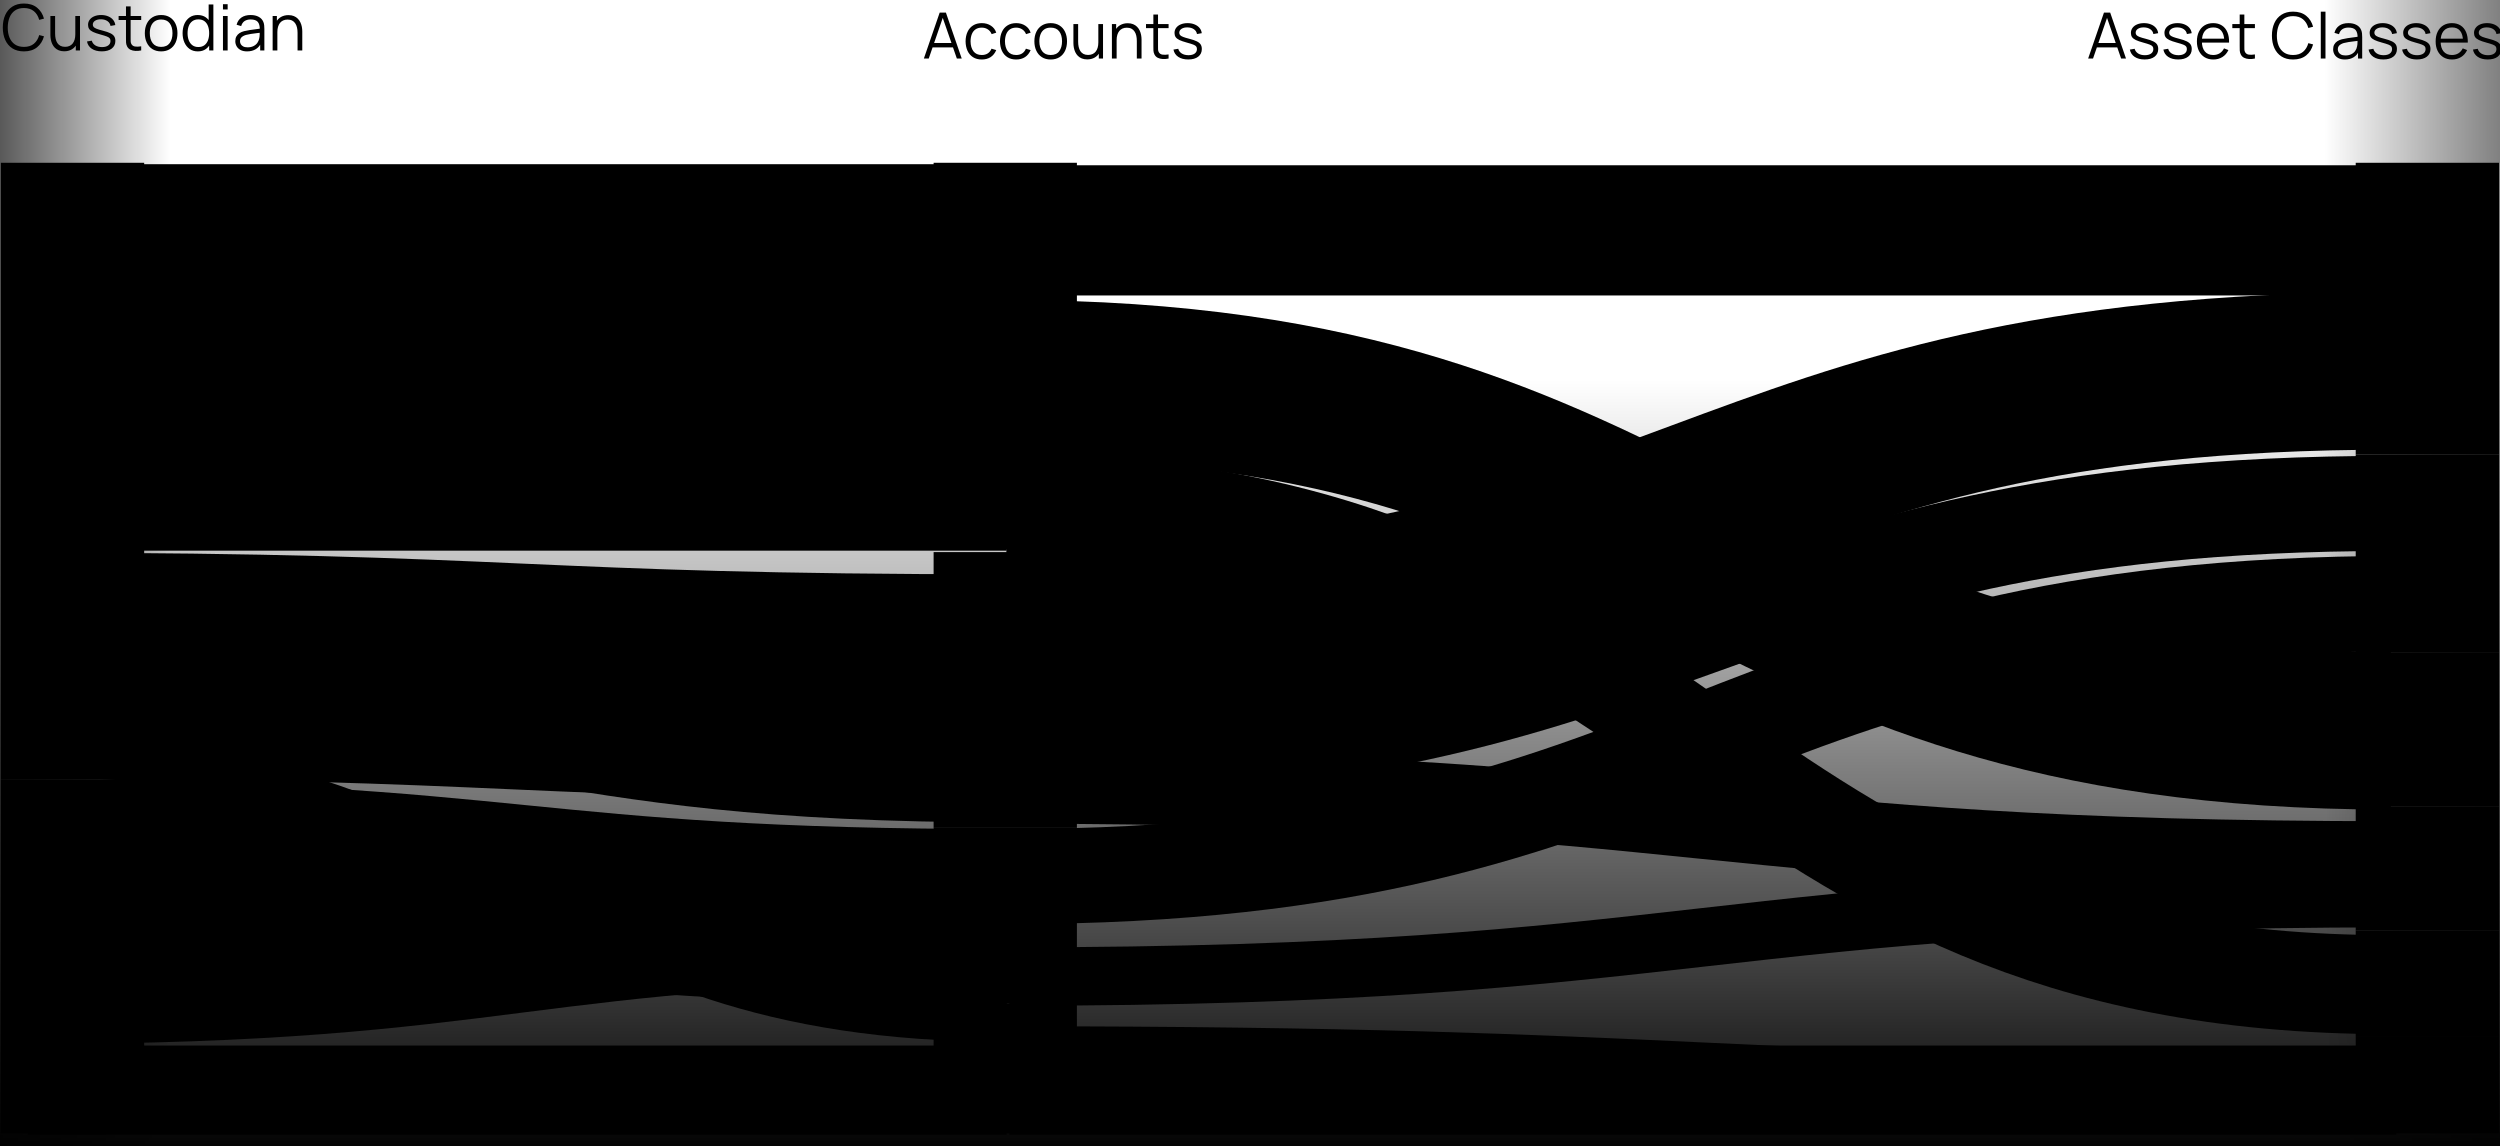
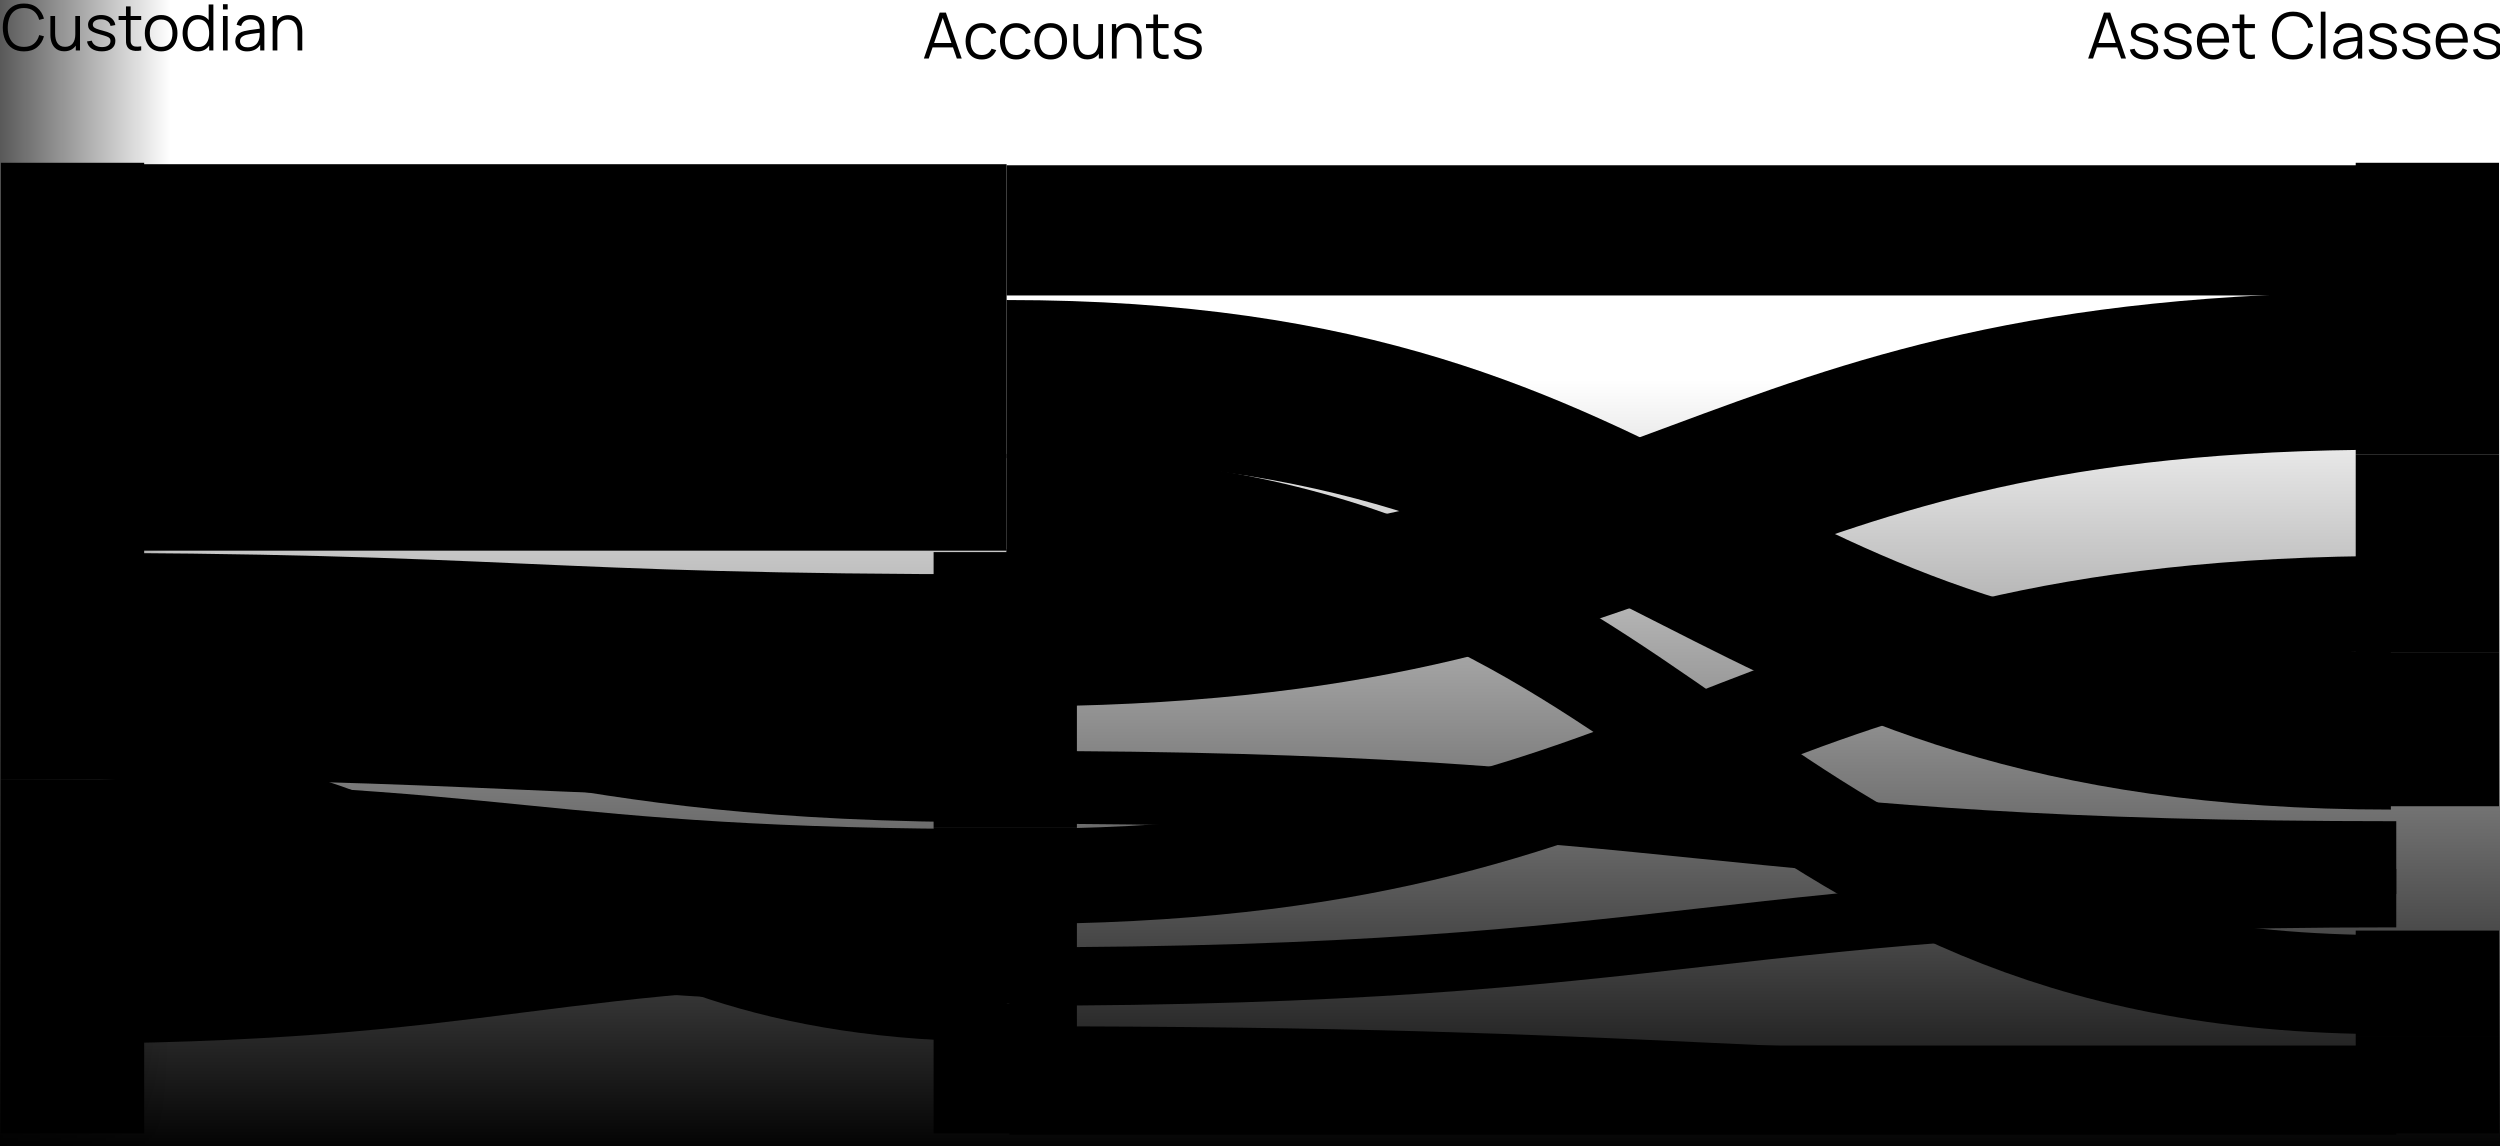
<svg xmlns="http://www.w3.org/2000/svg" width="1097" height="503" viewBox="0 0 1097 503" fill="none">
  <g clip-path="url(#clip0_14180_6241)">
    <path opacity="0.15" d="M12.246 156.844C226.973 156.844 226.973 156.844 441.7 156.844" stroke="#1E473A" style="stroke:#1E473A;stroke:color(display-p3 0.116 0.277 0.226);stroke-opacity:1;" stroke-width="169.603" />
    <path opacity="0.15" d="M12.246 381.062C226.973 381.062 226.973 402.417 441.7 402.417" stroke="#1E473A" style="stroke:#1E473A;stroke:color(display-p3 0.116 0.277 0.226);stroke-opacity:1;" stroke-width="77.248" />
    <path opacity="0.15" d="M12.246 292.086C226.973 292.086 226.973 301.577 441.7 301.577" stroke="#1E473A" style="stroke:#1E473A;stroke:color(display-p3 0.116 0.277 0.226);stroke-opacity:1;" stroke-width="99.153" />
    <path opacity="0.4" d="M12.246 439.192C226.973 439.192 226.973 411.906 441.7 411.906" stroke="#1E473A" style="stroke:#1E473A;stroke:color(display-p3 0.116 0.277 0.226);stroke-opacity:1;" stroke-width="37.835" />
    <path opacity="0.4" d="M12.246 314.627C226.973 314.627 226.973 351.403 441.7 351.403" stroke="#1E473A" style="stroke:#1E473A;stroke:color(display-p3 0.116 0.277 0.226);stroke-opacity:1;" stroke-width="18.894" />
-     <path opacity="0.4" d="M12.246 478.342C226.973 478.342 226.973 478.342 441.7 478.342" stroke="#1E473A" style="stroke:#1E473A;stroke:color(display-p3 0.116 0.277 0.226);stroke-opacity:1;" stroke-width="39.139" />
    <path opacity="0.4" d="M441.701 275.479C745.403 275.479 745.404 162.777 1049.11 162.777" stroke="#1E473A" style="stroke:#1E473A;stroke:color(display-p3 0.116 0.277 0.226);stroke-opacity:1;" stroke-width="69.094" />
    <path opacity="0.15" d="M441.701 166.334C745.403 166.334 745.403 320.558 1049.11 320.558" stroke="#1E473A" style="stroke:#1E473A;stroke:color(display-p3 0.116 0.277 0.226);stroke-opacity:1;" stroke-width="69.368" />
    <path opacity="0.15" d="M12.246 332.422C227.27 332.422 226.676 448.683 441.7 448.683" stroke="#1E473A" style="stroke:#1E473A;stroke:color(display-p3 0.116 0.277 0.226);stroke-opacity:1;" stroke-width="16.96" />
    <path opacity="0.15" d="M441.701 220.906C745.403 220.906 745.403 432.074 1049.11 432.074" stroke="#1E473A" style="stroke:#1E473A;stroke:color(display-p3 0.116 0.277 0.226);stroke-opacity:1;" stroke-width="43.458" />
-     <path opacity="0.4" d="M441.701 330.049C745.182 330.049 745.624 220.906 1049.11 220.906" stroke="#1E473A" style="stroke:#1E473A;stroke:color(display-p3 0.116 0.277 0.226);stroke-opacity:1;" stroke-width="41.748" />
    <path opacity="0.15" d="M442.889 345.471C747.184 345.471 747.184 376.315 1051.48 376.315" stroke="#1E473A" style="stroke:#1E473A;stroke:color(display-p3 0.116 0.277 0.226);stroke-opacity:1;" stroke-width="31.938" />
    <path opacity="0.4" d="M442.889 384.621C747.055 384.621 749.685 264.801 1053.85 264.801" stroke="#1E473A" style="stroke:#1E473A;stroke:color(display-p3 0.116 0.277 0.226);stroke-opacity:1;" stroke-width="41.748" />
    <path opacity="0.15" d="M442.889 428.515C747.184 428.515 747.184 394.111 1051.48 394.111" stroke="#1E473A" style="stroke:#1E473A;stroke:color(display-p3 0.116 0.277 0.226);stroke-opacity:1;" stroke-width="25.636" />
    <path opacity="0.15" d="M442.889 462.92C747.184 462.92 747.184 477.156 1051.48 477.156" stroke="#1E473A" style="stroke:#1E473A;stroke:color(display-p3 0.116 0.277 0.226);stroke-opacity:1;" stroke-width="25.192" />
    <path opacity="0.4" d="M442.889 478.342C747.184 478.342 747.184 478.342 1051.48 478.342" stroke="#1E473A" style="stroke:#1E473A;stroke:color(display-p3 0.116 0.277 0.226);stroke-opacity:1;" stroke-width="39.139" />
    <path opacity="0.15" d="M441.701 101.086C745.403 101.086 745.403 101.086 1049.11 101.086" stroke="#1E473A" style="stroke:#1E473A;stroke:color(display-p3 0.116 0.277 0.226);stroke-opacity:1;" stroke-width="57.13" />
    <path d="M10.507 22.551C8.5 22.551 6.806 22.108 5.425 21.221C4.043 20.325 2.998 19.088 2.289 17.511C1.579 15.934 1.225 14.114 1.225 12.051C1.225 9.988 1.579 8.168 2.289 6.591C2.998 5.014 4.043 3.782 5.425 2.895C6.806 1.999 8.5 1.551 10.507 1.551C12.849 1.551 14.763 2.153 16.247 3.357C17.731 4.552 18.748 6.157 19.299 8.173L17.199 8.719C16.769 7.123 15.999 5.858 14.889 4.925C13.778 3.992 12.317 3.525 10.507 3.525C8.929 3.525 7.618 3.884 6.573 4.603C5.527 5.322 4.739 6.325 4.207 7.613C3.684 8.892 3.413 10.371 3.395 12.051C3.385 13.731 3.642 15.21 4.165 16.489C4.697 17.767 5.49 18.771 6.545 19.499C7.609 20.218 8.929 20.577 10.507 20.577C12.317 20.577 13.778 20.11 14.889 19.177C15.999 18.234 16.769 16.97 17.199 15.383L19.299 15.929C18.748 17.945 17.731 19.555 16.247 20.759C14.763 21.953 12.849 22.551 10.507 22.551ZM28.17 22.509C27.264 22.509 26.471 22.369 25.79 22.089C25.118 21.809 24.544 21.431 24.068 20.955C23.601 20.479 23.223 19.938 22.934 19.331C22.644 18.715 22.434 18.066 22.304 17.385C22.173 16.694 22.108 16.008 22.108 15.327V7.011H24.18V14.725C24.18 15.556 24.259 16.326 24.418 17.035C24.576 17.744 24.828 18.365 25.174 18.897C25.528 19.419 25.981 19.826 26.532 20.115C27.092 20.404 27.768 20.549 28.562 20.549C29.29 20.549 29.929 20.423 30.48 20.171C31.04 19.919 31.506 19.559 31.88 19.093C32.262 18.617 32.552 18.043 32.748 17.371C32.944 16.689 33.042 15.924 33.042 15.075L34.498 15.397C34.498 16.946 34.227 18.248 33.686 19.303C33.144 20.358 32.398 21.155 31.446 21.697C30.494 22.238 29.402 22.509 28.17 22.509ZM33.252 22.131V18.407H33.042V7.011H35.1V22.131H33.252ZM44.655 22.537C42.881 22.537 41.421 22.154 40.273 21.389C39.134 20.623 38.434 19.559 38.173 18.197L40.273 17.847C40.497 18.706 41.005 19.392 41.799 19.905C42.601 20.409 43.591 20.661 44.767 20.661C45.915 20.661 46.82 20.423 47.483 19.947C48.145 19.462 48.477 18.803 48.477 17.973C48.477 17.506 48.369 17.128 48.155 16.839C47.949 16.54 47.525 16.265 46.881 16.013C46.237 15.761 45.275 15.462 43.997 15.117C42.625 14.743 41.551 14.37 40.777 13.997C40.002 13.623 39.451 13.194 39.125 12.709C38.798 12.214 38.635 11.612 38.635 10.903C38.635 10.044 38.877 9.293 39.363 8.649C39.848 7.996 40.52 7.492 41.379 7.137C42.237 6.773 43.236 6.591 44.375 6.591C45.513 6.591 46.531 6.778 47.427 7.151C48.332 7.515 49.06 8.028 49.611 8.691C50.161 9.354 50.488 10.123 50.591 11.001L48.491 11.379C48.351 10.492 47.907 9.792 47.161 9.279C46.423 8.756 45.485 8.486 44.347 8.467C43.273 8.439 42.401 8.644 41.729 9.083C41.057 9.512 40.721 10.086 40.721 10.805C40.721 11.206 40.842 11.552 41.085 11.841C41.327 12.121 41.766 12.387 42.401 12.639C43.045 12.891 43.959 13.166 45.145 13.465C46.535 13.819 47.627 14.193 48.421 14.585C49.214 14.977 49.779 15.439 50.115 15.971C50.451 16.503 50.619 17.161 50.619 17.945C50.619 19.373 50.087 20.497 49.023 21.319C47.968 22.131 46.512 22.537 44.655 22.537ZM61.956 22.131C61.106 22.308 60.266 22.378 59.436 22.341C58.614 22.303 57.877 22.126 57.224 21.809C56.58 21.491 56.09 20.997 55.754 20.325C55.483 19.765 55.334 19.2 55.306 18.631C55.287 18.052 55.278 17.394 55.278 16.657V2.811H57.322V16.573C57.322 17.207 57.326 17.739 57.336 18.169C57.354 18.589 57.452 18.962 57.63 19.289C57.966 19.914 58.498 20.288 59.226 20.409C59.963 20.53 60.873 20.502 61.956 20.325V22.131ZM52.044 8.775V7.011H61.956V8.775H52.044ZM70.702 22.551C69.199 22.551 67.916 22.21 66.852 21.529C65.788 20.848 64.971 19.905 64.402 18.701C63.832 17.497 63.548 16.116 63.548 14.557C63.548 12.97 63.837 11.579 64.416 10.385C64.994 9.19 65.816 8.262 66.88 7.599C67.953 6.927 69.227 6.591 70.702 6.591C72.214 6.591 73.502 6.932 74.566 7.613C75.639 8.285 76.456 9.223 77.016 10.427C77.585 11.621 77.87 12.998 77.87 14.557C77.87 16.143 77.585 17.539 77.016 18.743C76.446 19.938 75.625 20.871 74.552 21.543C73.478 22.215 72.195 22.551 70.702 22.551ZM70.702 20.577C72.382 20.577 73.632 20.021 74.454 18.911C75.275 17.791 75.686 16.34 75.686 14.557C75.686 12.727 75.27 11.271 74.44 10.189C73.618 9.106 72.372 8.565 70.702 8.565C69.572 8.565 68.639 8.822 67.902 9.335C67.174 9.839 66.628 10.543 66.264 11.449C65.909 12.345 65.732 13.381 65.732 14.557C65.732 16.377 66.152 17.837 66.992 18.939C67.832 20.031 69.068 20.577 70.702 20.577ZM86.824 22.551C85.415 22.551 84.211 22.201 83.212 21.501C82.213 20.791 81.448 19.835 80.916 18.631C80.384 17.427 80.118 16.069 80.118 14.557C80.118 13.054 80.379 11.701 80.902 10.497C81.434 9.293 82.195 8.341 83.184 7.641C84.173 6.941 85.359 6.591 86.74 6.591C88.159 6.591 89.353 6.936 90.324 7.627C91.295 8.318 92.027 9.265 92.522 10.469C93.026 11.664 93.278 13.026 93.278 14.557C93.278 16.059 93.031 17.418 92.536 18.631C92.041 19.835 91.313 20.791 90.352 21.501C89.391 22.201 88.215 22.551 86.824 22.551ZM87.034 20.633C88.107 20.633 88.994 20.372 89.694 19.849C90.394 19.326 90.917 18.608 91.262 17.693C91.607 16.769 91.78 15.723 91.78 14.557C91.78 13.371 91.607 12.326 91.262 11.421C90.917 10.506 90.394 9.792 89.694 9.279C89.003 8.766 88.131 8.509 87.076 8.509C85.993 8.509 85.097 8.775 84.388 9.307C83.679 9.839 83.151 10.562 82.806 11.477C82.47 12.392 82.302 13.418 82.302 14.557C82.302 15.705 82.475 16.741 82.82 17.665C83.175 18.579 83.702 19.303 84.402 19.835C85.102 20.367 85.979 20.633 87.034 20.633ZM91.78 22.131V10.749H91.556V1.971H93.628V22.131H91.78ZM97.836 4.141V1.831H99.894V4.141H97.836ZM97.836 22.131V7.011H99.894V22.131H97.836ZM108.417 22.551C107.278 22.551 106.322 22.346 105.547 21.935C104.782 21.524 104.208 20.978 103.825 20.297C103.442 19.616 103.251 18.873 103.251 18.071C103.251 17.25 103.414 16.549 103.741 15.971C104.077 15.383 104.53 14.902 105.099 14.529C105.678 14.155 106.345 13.871 107.101 13.675C107.866 13.488 108.711 13.325 109.635 13.185C110.568 13.036 111.478 12.909 112.365 12.807C113.261 12.695 114.045 12.588 114.717 12.485L113.989 12.933C114.017 11.44 113.728 10.334 113.121 9.615C112.514 8.896 111.46 8.537 109.957 8.537C108.921 8.537 108.044 8.77 107.325 9.237C106.616 9.704 106.116 10.441 105.827 11.449L103.825 10.861C104.17 9.508 104.866 8.458 105.911 7.711C106.956 6.964 108.314 6.591 109.985 6.591C111.366 6.591 112.538 6.852 113.499 7.375C114.47 7.888 115.156 8.635 115.557 9.615C115.744 10.053 115.865 10.543 115.921 11.085C115.977 11.626 116.005 12.177 116.005 12.737V22.131H114.171V18.337L114.703 18.561C114.19 19.858 113.392 20.848 112.309 21.529C111.226 22.21 109.929 22.551 108.417 22.551ZM108.655 20.773C109.616 20.773 110.456 20.6 111.175 20.255C111.894 19.91 112.472 19.438 112.911 18.841C113.35 18.234 113.634 17.553 113.765 16.797C113.877 16.311 113.938 15.78 113.947 15.201C113.956 14.613 113.961 14.174 113.961 13.885L114.745 14.291C114.045 14.384 113.284 14.477 112.463 14.571C111.651 14.664 110.848 14.771 110.055 14.893C109.271 15.014 108.562 15.159 107.927 15.327C107.498 15.448 107.082 15.621 106.681 15.845C106.28 16.059 105.948 16.349 105.687 16.713C105.435 17.077 105.309 17.529 105.309 18.071C105.309 18.509 105.416 18.934 105.631 19.345C105.855 19.756 106.21 20.096 106.695 20.367C107.19 20.637 107.843 20.773 108.655 20.773ZM130.569 22.131V14.417C130.569 13.577 130.49 12.807 130.331 12.107C130.173 11.398 129.916 10.781 129.561 10.259C129.216 9.727 128.763 9.316 128.203 9.027C127.653 8.738 126.981 8.593 126.187 8.593C125.459 8.593 124.815 8.719 124.255 8.971C123.705 9.223 123.238 9.587 122.855 10.063C122.482 10.53 122.197 11.099 122.001 11.771C121.805 12.443 121.707 13.208 121.707 14.067L120.251 13.745C120.251 12.195 120.522 10.893 121.063 9.839C121.605 8.784 122.351 7.986 123.303 7.445C124.255 6.904 125.347 6.633 126.579 6.633C127.485 6.633 128.273 6.773 128.945 7.053C129.627 7.333 130.201 7.711 130.667 8.187C131.143 8.663 131.526 9.209 131.815 9.825C132.105 10.431 132.315 11.08 132.445 11.771C132.576 12.452 132.641 13.133 132.641 13.815V22.131H130.569ZM119.635 22.131V7.011H121.497V10.735H121.707V22.131H119.635Z" fill="#E0FAEF" style="fill:#E0FAEF;fill:color(display-p3 0.878 0.98 0.938);fill-opacity:1;" />
    <path d="M405.39 25.689L412.334 5.529H415.064L422.008 25.689H419.866L413.272 6.677H414.084L407.532 25.689H405.39ZM408.484 20.803V18.872H418.9V20.803H408.484ZM430.808 26.11C429.287 26.11 427.999 25.769 426.944 25.087C425.89 24.406 425.087 23.468 424.536 22.273C423.995 21.07 423.715 19.688 423.696 18.13C423.715 16.543 424.004 15.152 424.564 13.957C425.124 12.754 425.932 11.82 426.986 11.158C428.041 10.486 429.32 10.149 430.822 10.149C432.353 10.149 433.683 10.523 434.812 11.27C435.951 12.016 436.73 13.038 437.15 14.335L435.134 14.979C434.78 14.074 434.215 13.374 433.44 12.88C432.675 12.376 431.798 12.123 430.808 12.123C429.698 12.123 428.778 12.38 428.05 12.893C427.322 13.398 426.781 14.102 426.426 15.008C426.072 15.913 425.89 16.953 425.88 18.13C425.899 19.94 426.319 21.396 427.14 22.497C427.962 23.59 429.184 24.136 430.808 24.136C431.835 24.136 432.708 23.902 433.426 23.436C434.154 22.959 434.705 22.269 435.078 21.363L437.15 21.98C436.59 23.323 435.769 24.35 434.686 25.059C433.604 25.759 432.311 26.11 430.808 26.11ZM445.902 26.11C444.381 26.11 443.093 25.769 442.038 25.087C440.983 24.406 440.181 23.468 439.63 22.273C439.089 21.07 438.809 19.688 438.79 18.13C438.809 16.543 439.098 15.152 439.658 13.957C440.218 12.754 441.025 11.82 442.08 11.158C443.135 10.486 444.413 10.149 445.916 10.149C447.447 10.149 448.777 10.523 449.906 11.27C451.045 12.016 451.824 13.038 452.244 14.335L450.228 14.979C449.873 14.074 449.309 13.374 448.534 12.88C447.769 12.376 446.891 12.123 445.902 12.123C444.791 12.123 443.872 12.38 443.144 12.893C442.416 13.398 441.875 14.102 441.52 15.008C441.165 15.913 440.983 16.953 440.974 18.13C440.993 19.94 441.413 21.396 442.234 22.497C443.055 23.59 444.278 24.136 445.902 24.136C446.929 24.136 447.801 23.902 448.52 23.436C449.248 22.959 449.799 22.269 450.172 21.363L452.244 21.98C451.684 23.323 450.863 24.35 449.78 25.059C448.697 25.759 447.405 26.11 445.902 26.11ZM461.038 26.11C459.535 26.11 458.252 25.769 457.188 25.087C456.124 24.406 455.307 23.463 454.738 22.259C454.168 21.055 453.884 19.674 453.884 18.116C453.884 16.529 454.173 15.138 454.752 13.944C455.33 12.749 456.152 11.82 457.216 11.158C458.289 10.486 459.563 10.149 461.038 10.149C462.55 10.149 463.838 10.49 464.902 11.171C465.975 11.844 466.792 12.781 467.352 13.986C467.921 15.18 468.206 16.557 468.206 18.116C468.206 19.702 467.921 21.098 467.352 22.302C466.782 23.496 465.961 24.43 464.888 25.102C463.814 25.773 462.531 26.11 461.038 26.11ZM461.038 24.136C462.718 24.136 463.968 23.58 464.79 22.47C465.611 21.349 466.022 19.898 466.022 18.116C466.022 16.286 465.606 14.83 464.776 13.748C463.954 12.665 462.708 12.123 461.038 12.123C459.908 12.123 458.975 12.38 458.238 12.893C457.51 13.398 456.964 14.102 456.6 15.008C456.245 15.903 456.068 16.939 456.068 18.116C456.068 19.936 456.488 21.396 457.328 22.497C458.168 23.59 459.404 24.136 461.038 24.136ZM477.076 26.067C476.171 26.067 475.377 25.927 474.696 25.648C474.024 25.367 473.45 24.989 472.974 24.514C472.507 24.038 472.129 23.496 471.84 22.89C471.551 22.273 471.341 21.625 471.21 20.944C471.079 20.253 471.014 19.567 471.014 18.886V10.569H473.086V18.284C473.086 19.114 473.165 19.884 473.324 20.593C473.483 21.303 473.735 21.924 474.08 22.456C474.435 22.978 474.887 23.384 475.438 23.674C475.998 23.963 476.675 24.108 477.468 24.108C478.196 24.108 478.835 23.982 479.386 23.73C479.946 23.477 480.413 23.118 480.786 22.651C481.169 22.175 481.458 21.602 481.654 20.93C481.85 20.248 481.948 19.483 481.948 18.634L483.404 18.956C483.404 20.505 483.133 21.807 482.592 22.861C482.051 23.916 481.304 24.714 480.352 25.256C479.4 25.797 478.308 26.067 477.076 26.067ZM482.158 25.689V21.965H481.948V10.569H484.006V25.689H482.158ZM498.839 25.689V17.976C498.839 17.136 498.76 16.366 498.601 15.665C498.442 14.956 498.186 14.34 497.831 13.818C497.486 13.286 497.033 12.875 496.473 12.585C495.922 12.296 495.25 12.152 494.457 12.152C493.729 12.152 493.085 12.277 492.525 12.53C491.974 12.781 491.508 13.146 491.125 13.621C490.752 14.088 490.467 14.658 490.271 15.329C490.075 16.002 489.977 16.767 489.977 17.625L488.521 17.303C488.521 15.754 488.792 14.452 489.333 13.398C489.874 12.343 490.621 11.545 491.573 11.004C492.525 10.462 493.617 10.191 494.849 10.191C495.754 10.191 496.543 10.332 497.215 10.611C497.896 10.892 498.47 11.27 498.937 11.745C499.413 12.222 499.796 12.768 500.085 13.383C500.374 13.99 500.584 14.639 500.715 15.329C500.846 16.011 500.911 16.692 500.911 17.373V25.689H498.839ZM487.905 25.689V10.569H489.767V14.293H489.977V25.689H487.905ZM512.776 25.689C511.927 25.867 511.087 25.937 510.256 25.899C509.435 25.862 508.697 25.685 508.044 25.367C507.4 25.05 506.91 24.555 506.574 23.884C506.303 23.323 506.154 22.759 506.126 22.189C506.107 21.611 506.098 20.953 506.098 20.215V6.369H508.142V20.131C508.142 20.766 508.147 21.298 508.156 21.727C508.175 22.148 508.273 22.521 508.45 22.848C508.786 23.473 509.318 23.846 510.046 23.968C510.783 24.089 511.693 24.061 512.776 23.884V25.689ZM502.864 12.334V10.569H512.776V12.334H502.864ZM521.397 26.096C519.624 26.096 518.163 25.713 517.015 24.948C515.876 24.182 515.176 23.118 514.915 21.756L517.015 21.405C517.239 22.264 517.748 22.95 518.541 23.463C519.344 23.968 520.333 24.22 521.509 24.22C522.657 24.22 523.562 23.982 524.225 23.506C524.888 23.02 525.219 22.362 525.219 21.532C525.219 21.065 525.112 20.687 524.897 20.398C524.692 20.099 524.267 19.823 523.623 19.572C522.979 19.32 522.018 19.021 520.739 18.675C519.367 18.302 518.294 17.929 517.519 17.555C516.744 17.182 516.194 16.753 515.867 16.267C515.54 15.773 515.377 15.171 515.377 14.461C515.377 13.603 515.62 12.851 516.105 12.207C516.59 11.554 517.262 11.05 518.121 10.695C518.98 10.332 519.978 10.149 521.117 10.149C522.256 10.149 523.273 10.336 524.169 10.71C525.074 11.073 525.802 11.587 526.353 12.249C526.904 12.912 527.23 13.682 527.333 14.559L525.233 14.938C525.093 14.051 524.65 13.351 523.903 12.838C523.166 12.315 522.228 12.044 521.089 12.025C520.016 11.998 519.143 12.203 518.471 12.642C517.799 13.071 517.463 13.645 517.463 14.364C517.463 14.765 517.584 15.11 517.827 15.399C518.07 15.68 518.508 15.945 519.143 16.198C519.787 16.45 520.702 16.725 521.887 17.023C523.278 17.378 524.37 17.752 525.163 18.143C525.956 18.535 526.521 18.997 526.857 19.529C527.193 20.061 527.361 20.72 527.361 21.503C527.361 22.931 526.829 24.056 525.765 24.878C524.71 25.689 523.254 26.096 521.397 26.096Z" fill="#E0FAEF" style="fill:#E0FAEF;fill:color(display-p3 0.878 0.98 0.938);fill-opacity:1;" />
    <path d="M916.275 25.689L923.219 5.529H925.949L932.893 25.689H930.751L924.157 6.677H924.969L918.417 25.689H916.275ZM919.369 20.803V18.872H929.785V20.803H919.369ZM941.063 26.096C939.29 26.096 937.829 25.713 936.681 24.948C935.542 24.182 934.842 23.118 934.581 21.756L936.681 21.405C936.905 22.264 937.414 22.95 938.207 23.463C939.01 23.968 939.999 24.22 941.175 24.22C942.323 24.22 943.228 23.982 943.891 23.506C944.554 23.02 944.885 22.362 944.885 21.532C944.885 21.065 944.778 20.687 944.563 20.398C944.358 20.099 943.933 19.823 943.289 19.572C942.645 19.32 941.684 19.021 940.405 18.675C939.033 18.302 937.96 17.929 937.185 17.555C936.41 17.182 935.86 16.753 935.533 16.267C935.206 15.773 935.043 15.171 935.043 14.461C935.043 13.603 935.286 12.851 935.771 12.207C936.256 11.554 936.928 11.05 937.787 10.695C938.646 10.332 939.644 10.149 940.783 10.149C941.922 10.149 942.939 10.336 943.835 10.71C944.74 11.073 945.468 11.587 946.019 12.249C946.57 12.912 946.896 13.682 946.999 14.559L944.899 14.938C944.759 14.051 944.316 13.351 943.569 12.838C942.832 12.315 941.894 12.044 940.755 12.025C939.682 11.998 938.809 12.203 938.137 12.642C937.465 13.071 937.129 13.645 937.129 14.364C937.129 14.765 937.25 15.11 937.493 15.399C937.736 15.68 938.174 15.945 938.809 16.198C939.453 16.45 940.368 16.725 941.553 17.023C942.944 17.378 944.036 17.752 944.829 18.143C945.622 18.535 946.187 18.997 946.523 19.529C946.859 20.061 947.027 20.72 947.027 21.503C947.027 22.931 946.495 24.056 945.431 24.878C944.376 25.689 942.92 26.096 941.063 26.096ZM955.774 26.096C954.001 26.096 952.54 25.713 951.392 24.948C950.253 24.182 949.553 23.118 949.292 21.756L951.392 21.405C951.616 22.264 952.125 22.95 952.918 23.463C953.721 23.968 954.71 24.22 955.886 24.22C957.034 24.22 957.939 23.982 958.602 23.506C959.265 23.02 959.596 22.362 959.596 21.532C959.596 21.065 959.489 20.687 959.274 20.398C959.069 20.099 958.644 19.823 958 19.572C957.356 19.32 956.395 19.021 955.116 18.675C953.744 18.302 952.671 17.929 951.896 17.555C951.121 17.182 950.571 16.753 950.244 16.267C949.917 15.773 949.754 15.171 949.754 14.461C949.754 13.603 949.997 12.851 950.482 12.207C950.967 11.554 951.639 11.05 952.498 10.695C953.357 10.332 954.355 10.149 955.494 10.149C956.633 10.149 957.65 10.336 958.546 10.71C959.451 11.073 960.179 11.587 960.73 12.249C961.281 12.912 961.607 13.682 961.71 14.559L959.61 14.938C959.47 14.051 959.027 13.351 958.28 12.838C957.543 12.315 956.605 12.044 955.466 12.025C954.393 11.998 953.52 12.203 952.848 12.642C952.176 13.071 951.84 13.645 951.84 14.364C951.84 14.765 951.961 15.11 952.204 15.399C952.447 15.68 952.885 15.945 953.52 16.198C954.164 16.45 955.079 16.725 956.264 17.023C957.655 17.378 958.747 17.752 959.54 18.143C960.333 18.535 960.898 18.997 961.234 19.529C961.57 20.061 961.738 20.72 961.738 21.503C961.738 22.931 961.206 24.056 960.142 24.878C959.087 25.689 957.631 26.096 955.774 26.096ZM971.241 26.11C969.766 26.11 968.487 25.783 967.405 25.13C966.331 24.476 965.496 23.557 964.899 22.372C964.301 21.186 964.003 19.796 964.003 18.2C964.003 16.547 964.297 15.12 964.885 13.915C965.473 12.711 966.299 11.783 967.363 11.13C968.436 10.476 969.701 10.149 971.157 10.149C972.65 10.149 973.924 10.495 974.979 11.185C976.033 11.867 976.831 12.847 977.373 14.126C977.914 15.404 978.161 16.93 978.115 18.703H976.015V17.976C975.977 16.015 975.553 14.536 974.741 13.537C973.938 12.539 972.762 12.04 971.213 12.04C969.589 12.04 968.343 12.567 967.475 13.621C966.616 14.676 966.187 16.179 966.187 18.13C966.187 20.034 966.616 21.513 967.475 22.567C968.343 23.613 969.57 24.136 971.157 24.136C972.239 24.136 973.182 23.888 973.985 23.393C974.797 22.89 975.436 22.166 975.903 21.224L977.821 21.965C977.223 23.282 976.341 24.303 975.175 25.032C974.017 25.75 972.706 26.11 971.241 26.11ZM965.459 18.703V16.982H977.009V18.703H965.459ZM989.454 25.689C988.604 25.867 987.764 25.937 986.934 25.899C986.112 25.862 985.375 25.685 984.722 25.367C984.078 25.05 983.588 24.555 983.252 23.884C982.981 23.323 982.832 22.759 982.804 22.189C982.785 21.611 982.776 20.953 982.776 20.215V6.369H984.82V20.131C984.82 20.766 984.824 21.298 984.834 21.727C984.852 22.148 984.95 22.521 985.128 22.848C985.464 23.473 985.996 23.846 986.724 23.968C987.461 24.089 988.371 24.061 989.454 23.884V25.689ZM979.542 12.334V10.569H989.454V12.334H979.542ZM1006.2 26.11C1004.19 26.11 1002.5 25.666 1001.12 24.779C999.737 23.884 998.691 22.647 997.982 21.07C997.273 19.492 996.918 17.672 996.918 15.61C996.918 13.547 997.273 11.727 997.982 10.149C998.691 8.572 999.737 7.34 1001.12 6.453C1002.5 5.557 1004.19 5.109 1006.2 5.109C1008.54 5.109 1010.46 5.711 1011.94 6.915C1013.42 8.11 1014.44 9.715 1014.99 11.732L1012.89 12.277C1012.46 10.681 1011.69 9.417 1010.58 8.483C1009.47 7.55 1008.01 7.083 1006.2 7.083C1004.62 7.083 1003.31 7.443 1002.27 8.161C1001.22 8.88 1000.43 9.883 999.9 11.171C999.377 12.45 999.107 13.93 999.088 15.61C999.079 17.29 999.335 18.769 999.858 20.047C1000.39 21.326 1001.18 22.329 1002.24 23.058C1003.3 23.776 1004.62 24.136 1006.2 24.136C1008.01 24.136 1009.47 23.669 1010.58 22.735C1011.69 21.793 1012.46 20.528 1012.89 18.942L1014.99 19.488C1014.44 21.503 1013.42 23.113 1011.94 24.317C1010.46 25.512 1008.54 26.11 1006.2 26.11ZM1018.36 25.689V5.109H1020.42V25.689H1018.36ZM1028.94 26.11C1027.8 26.11 1026.85 25.904 1026.07 25.494C1025.31 25.083 1024.73 24.537 1024.35 23.855C1023.97 23.174 1023.78 22.432 1023.78 21.63C1023.78 20.808 1023.94 20.108 1024.27 19.529C1024.6 18.942 1025.05 18.461 1025.62 18.087C1026.2 17.714 1026.87 17.43 1027.63 17.233C1028.39 17.047 1029.24 16.884 1030.16 16.744C1031.09 16.594 1032 16.468 1032.89 16.366C1033.79 16.253 1034.57 16.146 1035.24 16.044L1034.51 16.491C1034.54 14.998 1034.25 13.892 1033.65 13.174C1033.04 12.455 1031.98 12.095 1030.48 12.095C1029.45 12.095 1028.57 12.329 1027.85 12.796C1027.14 13.262 1026.64 13.999 1026.35 15.008L1024.35 14.419C1024.7 13.066 1025.39 12.016 1026.44 11.27C1027.48 10.523 1028.84 10.149 1030.51 10.149C1031.89 10.149 1033.06 10.411 1034.02 10.934C1034.99 11.447 1035.68 12.194 1036.08 13.174C1036.27 13.612 1036.39 14.102 1036.45 14.643C1036.5 15.185 1036.53 15.736 1036.53 16.296V25.689H1034.7V21.895L1035.23 22.119C1034.71 23.417 1033.92 24.406 1032.83 25.087C1031.75 25.769 1030.45 26.11 1028.94 26.11ZM1029.18 24.331C1030.14 24.331 1030.98 24.159 1031.7 23.814C1032.42 23.468 1033 22.997 1033.44 22.399C1033.87 21.793 1034.16 21.111 1034.29 20.355C1034.4 19.87 1034.46 19.338 1034.47 18.759C1034.48 18.172 1034.49 17.733 1034.49 17.444L1035.27 17.849C1034.57 17.943 1033.81 18.036 1032.99 18.13C1032.18 18.223 1031.37 18.33 1030.58 18.451C1029.8 18.573 1029.09 18.718 1028.45 18.886C1028.02 19.007 1027.61 19.18 1027.21 19.404C1026.8 19.618 1026.47 19.907 1026.21 20.271C1025.96 20.636 1025.83 21.088 1025.83 21.63C1025.83 22.068 1025.94 22.493 1026.16 22.904C1026.38 23.314 1026.73 23.655 1027.22 23.925C1027.71 24.196 1028.37 24.331 1029.18 24.331ZM1045.82 26.096C1044.04 26.096 1042.58 25.713 1041.43 24.948C1040.3 24.182 1039.6 23.118 1039.33 21.756L1041.43 21.405C1041.66 22.264 1042.17 22.95 1042.96 23.463C1043.76 23.968 1044.75 24.22 1045.93 24.22C1047.08 24.22 1047.98 23.982 1048.64 23.506C1049.31 23.02 1049.64 22.362 1049.64 21.532C1049.64 21.065 1049.53 20.687 1049.32 20.398C1049.11 20.099 1048.69 19.823 1048.04 19.572C1047.4 19.32 1046.44 19.021 1045.16 18.675C1043.79 18.302 1042.71 17.929 1041.94 17.555C1041.16 17.182 1040.61 16.753 1040.29 16.267C1039.96 15.773 1039.8 15.171 1039.8 14.461C1039.8 13.603 1040.04 12.851 1040.52 12.207C1041.01 11.554 1041.68 11.05 1042.54 10.695C1043.4 10.332 1044.4 10.149 1045.54 10.149C1046.68 10.149 1047.69 10.336 1048.59 10.71C1049.49 11.073 1050.22 11.587 1050.77 12.249C1051.32 12.912 1051.65 13.682 1051.75 14.559L1049.65 14.938C1049.51 14.051 1049.07 13.351 1048.32 12.838C1047.59 12.315 1046.65 12.044 1045.51 12.025C1044.44 11.998 1043.56 12.203 1042.89 12.642C1042.22 13.071 1041.88 13.645 1041.88 14.364C1041.88 14.765 1042 15.11 1042.25 15.399C1042.49 15.68 1042.93 15.945 1043.56 16.198C1044.21 16.45 1045.12 16.725 1046.31 17.023C1047.7 17.378 1048.79 17.752 1049.58 18.143C1050.38 18.535 1050.94 18.997 1051.28 19.529C1051.61 20.061 1051.78 20.72 1051.78 21.503C1051.78 22.931 1051.25 24.056 1050.18 24.878C1049.13 25.689 1047.67 26.096 1045.82 26.096ZM1060.53 26.096C1058.75 26.096 1057.29 25.713 1056.15 24.948C1055.01 24.182 1054.31 23.118 1054.05 21.756L1056.15 21.405C1056.37 22.264 1056.88 22.95 1057.67 23.463C1058.47 23.968 1059.46 24.22 1060.64 24.22C1061.79 24.22 1062.69 23.982 1063.36 23.506C1064.02 23.02 1064.35 22.362 1064.35 21.532C1064.35 21.065 1064.24 20.687 1064.03 20.398C1063.82 20.099 1063.4 19.823 1062.75 19.572C1062.11 19.32 1061.15 19.021 1059.87 18.675C1058.5 18.302 1057.42 17.929 1056.65 17.555C1055.88 17.182 1055.32 16.753 1055 16.267C1054.67 15.773 1054.51 15.171 1054.51 14.461C1054.51 13.603 1054.75 12.851 1055.24 12.207C1055.72 11.554 1056.39 11.05 1057.25 10.695C1058.11 10.332 1059.11 10.149 1060.25 10.149C1061.39 10.149 1062.4 10.336 1063.3 10.71C1064.21 11.073 1064.93 11.587 1065.48 12.249C1066.03 12.912 1066.36 13.682 1066.46 14.559L1064.36 14.938C1064.22 14.051 1063.78 13.351 1063.03 12.838C1062.3 12.315 1061.36 12.044 1060.22 12.025C1059.15 11.998 1058.27 12.203 1057.6 12.642C1056.93 13.071 1056.59 13.645 1056.59 14.364C1056.59 14.765 1056.72 15.11 1056.96 15.399C1057.2 15.68 1057.64 15.945 1058.27 16.198C1058.92 16.45 1059.83 16.725 1061.02 17.023C1062.41 17.378 1063.5 17.752 1064.29 18.143C1065.09 18.535 1065.65 18.997 1065.99 19.529C1066.32 20.061 1066.49 20.72 1066.49 21.503C1066.49 22.931 1065.96 24.056 1064.9 24.878C1063.84 25.689 1062.39 26.096 1060.53 26.096ZM1075.99 26.11C1074.52 26.11 1073.24 25.783 1072.16 25.13C1071.09 24.476 1070.25 23.557 1069.65 22.372C1069.06 21.186 1068.76 19.796 1068.76 18.2C1068.76 16.547 1069.05 15.12 1069.64 13.915C1070.23 12.711 1071.05 11.783 1072.12 11.13C1073.19 10.476 1074.45 10.149 1075.91 10.149C1077.4 10.149 1078.68 10.495 1079.73 11.185C1080.79 11.867 1081.59 12.847 1082.13 14.126C1082.67 15.404 1082.92 16.93 1082.87 18.703H1080.77V17.976C1080.73 16.015 1080.31 14.536 1079.49 13.537C1078.69 12.539 1077.52 12.04 1075.97 12.04C1074.34 12.04 1073.1 12.567 1072.23 13.621C1071.37 14.676 1070.94 16.179 1070.94 18.13C1070.94 20.034 1071.37 21.513 1072.23 22.567C1073.1 23.613 1074.32 24.136 1075.91 24.136C1076.99 24.136 1077.94 23.888 1078.74 23.393C1079.55 22.89 1080.19 22.166 1080.66 21.224L1082.57 21.965C1081.98 23.282 1081.1 24.303 1079.93 25.032C1078.77 25.75 1077.46 26.11 1075.99 26.11ZM1070.21 18.703V16.982H1081.76V18.703H1070.21ZM1091.62 26.096C1089.84 26.096 1088.38 25.713 1087.24 24.948C1086.1 24.182 1085.4 23.118 1085.14 21.756L1087.24 21.405C1087.46 22.264 1087.97 22.95 1088.76 23.463C1089.56 23.968 1090.55 24.22 1091.73 24.22C1092.88 24.22 1093.78 23.982 1094.45 23.506C1095.11 23.02 1095.44 22.362 1095.44 21.532C1095.44 21.065 1095.33 20.687 1095.12 20.398C1094.91 20.099 1094.49 19.823 1093.84 19.572C1093.2 19.32 1092.24 19.021 1090.96 18.675C1089.59 18.302 1088.51 17.929 1087.74 17.555C1086.96 17.182 1086.41 16.753 1086.09 16.267C1085.76 15.773 1085.6 15.171 1085.6 14.461C1085.6 13.603 1085.84 12.851 1086.33 12.207C1086.81 11.554 1087.48 11.05 1088.34 10.695C1089.2 10.332 1090.2 10.149 1091.34 10.149C1092.48 10.149 1093.49 10.336 1094.39 10.71C1095.29 11.073 1096.02 11.587 1096.57 12.249C1097.12 12.912 1097.45 13.682 1097.55 14.559L1095.45 14.938C1095.31 14.051 1094.87 13.351 1094.12 12.838C1093.39 12.315 1092.45 12.044 1091.31 12.025C1090.24 11.998 1089.36 12.203 1088.69 12.642C1088.02 13.071 1087.68 13.645 1087.68 14.364C1087.68 14.765 1087.8 15.11 1088.05 15.399C1088.29 15.68 1088.73 15.945 1089.36 16.198C1090.01 16.45 1090.92 16.725 1092.11 17.023C1093.5 17.378 1094.59 17.752 1095.38 18.143C1096.18 18.535 1096.74 18.997 1097.08 19.529C1097.41 20.061 1097.58 20.72 1097.58 21.503C1097.58 22.931 1097.05 24.056 1095.99 24.878C1094.93 25.689 1093.47 26.096 1091.62 26.096Z" fill="#E0FAEF" style="fill:#E0FAEF;fill:color(display-p3 0.878 0.98 0.938);fill-opacity:1;" />
    <rect x="1033.69" y="71.428" width="62.876" height="128.124" fill="#AAE4C3" style="fill:#AAE4C3;fill:color(display-p3 0.667 0.894 0.765);fill-opacity:1;" />
    <rect x="1033.69" y="199.553" width="62.876" height="86.603" fill="#01472E" style="fill:#01472E;fill:color(display-p3 0.004 0.278 0.18);fill-opacity:1;" />
    <rect x="1033.69" y="286.154" width="62.876" height="67.621" fill="#50BD7F" style="fill:#50BD7F;fill:color(display-p3 0.315 0.741 0.498);fill-opacity:1;" />
-     <rect x="1033.69" y="353.775" width="62.876" height="54.572" fill="#99F4C0" style="fill:#99F4C0;fill:color(display-p3 0.601 0.957 0.754);fill-opacity:1;" />
    <rect x="1033.69" y="408.348" width="62.876" height="46.267" fill="#8B78FD" style="fill:#8B78FD;fill:color(display-p3 0.545 0.471 0.992);fill-opacity:1;" />
    <rect x="1033.69" y="454.613" width="62.876" height="42.708" fill="#3F328D" style="fill:#3F328D;fill:color(display-p3 0.248 0.195 0.554);fill-opacity:1;" />
    <rect width="62.876" height="56.944" transform="matrix(1 0 0 -1 409.668 497.322)" fill="#8B78FE" style="fill:#8B78FE;fill:color(display-p3 0.543 0.47 0.994);fill-opacity:1;" />
    <rect width="62.876" height="77.112" transform="matrix(1 0 0 -1 409.668 440.379)" fill="#50BD7F" style="fill:#50BD7F;fill:color(display-p3 0.315 0.741 0.498);fill-opacity:1;" />
-     <rect width="62.876" height="169.646" transform="matrix(1 0 0 -1 409.668 241.072)" fill="#AAE4C3" style="fill:#AAE4C3;fill:color(display-p3 0.667 0.894 0.765);fill-opacity:1;" />
    <rect x="0.385" y="341.914" width="62.876" height="155.41" fill="#01472E" style="fill:#01472E;fill:color(display-p3 0.004 0.278 0.18);fill-opacity:1;" />
    <rect x="0.385" y="71.428" width="62.876" height="270.485" fill="#AAE4C3" style="fill:#AAE4C3;fill:color(display-p3 0.667 0.894 0.765);fill-opacity:1;" />
    <rect width="62.876" height="121.006" transform="matrix(1 0 0 -1 409.668 363.268)" fill="#01472E" style="fill:#01472E;fill:color(display-p3 0.004 0.278 0.18);fill-opacity:1;" />
    <rect x="1200.96" y="508" width="1250.4" height="341.665" transform="rotate(-180 1200.96 508)" fill="url(#paint0_linear_14180_6241)" style="" />
    <rect x="-40" y="508" width="573" height="115" transform="rotate(-90 -40 508)" fill="url(#paint1_linear_14180_6241)" style="" />
-     <rect x="1175" y="-65" width="573" height="155" transform="rotate(90 1175 -65)" fill="url(#paint2_linear_14180_6241)" style="" />
  </g>
  <defs>
    <linearGradient id="paint0_linear_14180_6241" x1="1826.15" y1="508" x2="1826.15" y2="849.665" gradientUnits="userSpaceOnUse">
      <stop stop-color="#0C221B" style="stop-color:#0C221B;stop-color:color(display-p3 0.047 0.133 0.106);stop-opacity:1;" />
      <stop offset="1" stop-color="#0C221B" stop-opacity="0" style="stop-color:none;stop-opacity:0;" />
    </linearGradient>
    <linearGradient id="paint1_linear_14180_6241" x1="246.5" y1="508" x2="246.5" y2="623" gradientUnits="userSpaceOnUse">
      <stop stop-color="#0C221B" style="stop-color:#0C221B;stop-color:color(display-p3 0.047 0.133 0.106);stop-opacity:1;" />
      <stop offset="1" stop-color="#0C221B" stop-opacity="0" style="stop-color:none;stop-opacity:0;" />
    </linearGradient>
    <linearGradient id="paint2_linear_14180_6241" x1="1461.5" y1="-65" x2="1461.5" y2="90" gradientUnits="userSpaceOnUse">
      <stop stop-color="#0C221B" style="stop-color:#0C221B;stop-color:color(display-p3 0.047 0.133 0.106);stop-opacity:1;" />
      <stop offset="1" stop-color="#0C221B" stop-opacity="0" style="stop-color:none;stop-opacity:0;" />
    </linearGradient>
    <clipPath id="clip0_14180_6241">
      <rect width="1097" height="503" fill="white" style="fill:white;fill-opacity:1;" />
    </clipPath>
  </defs>
</svg>